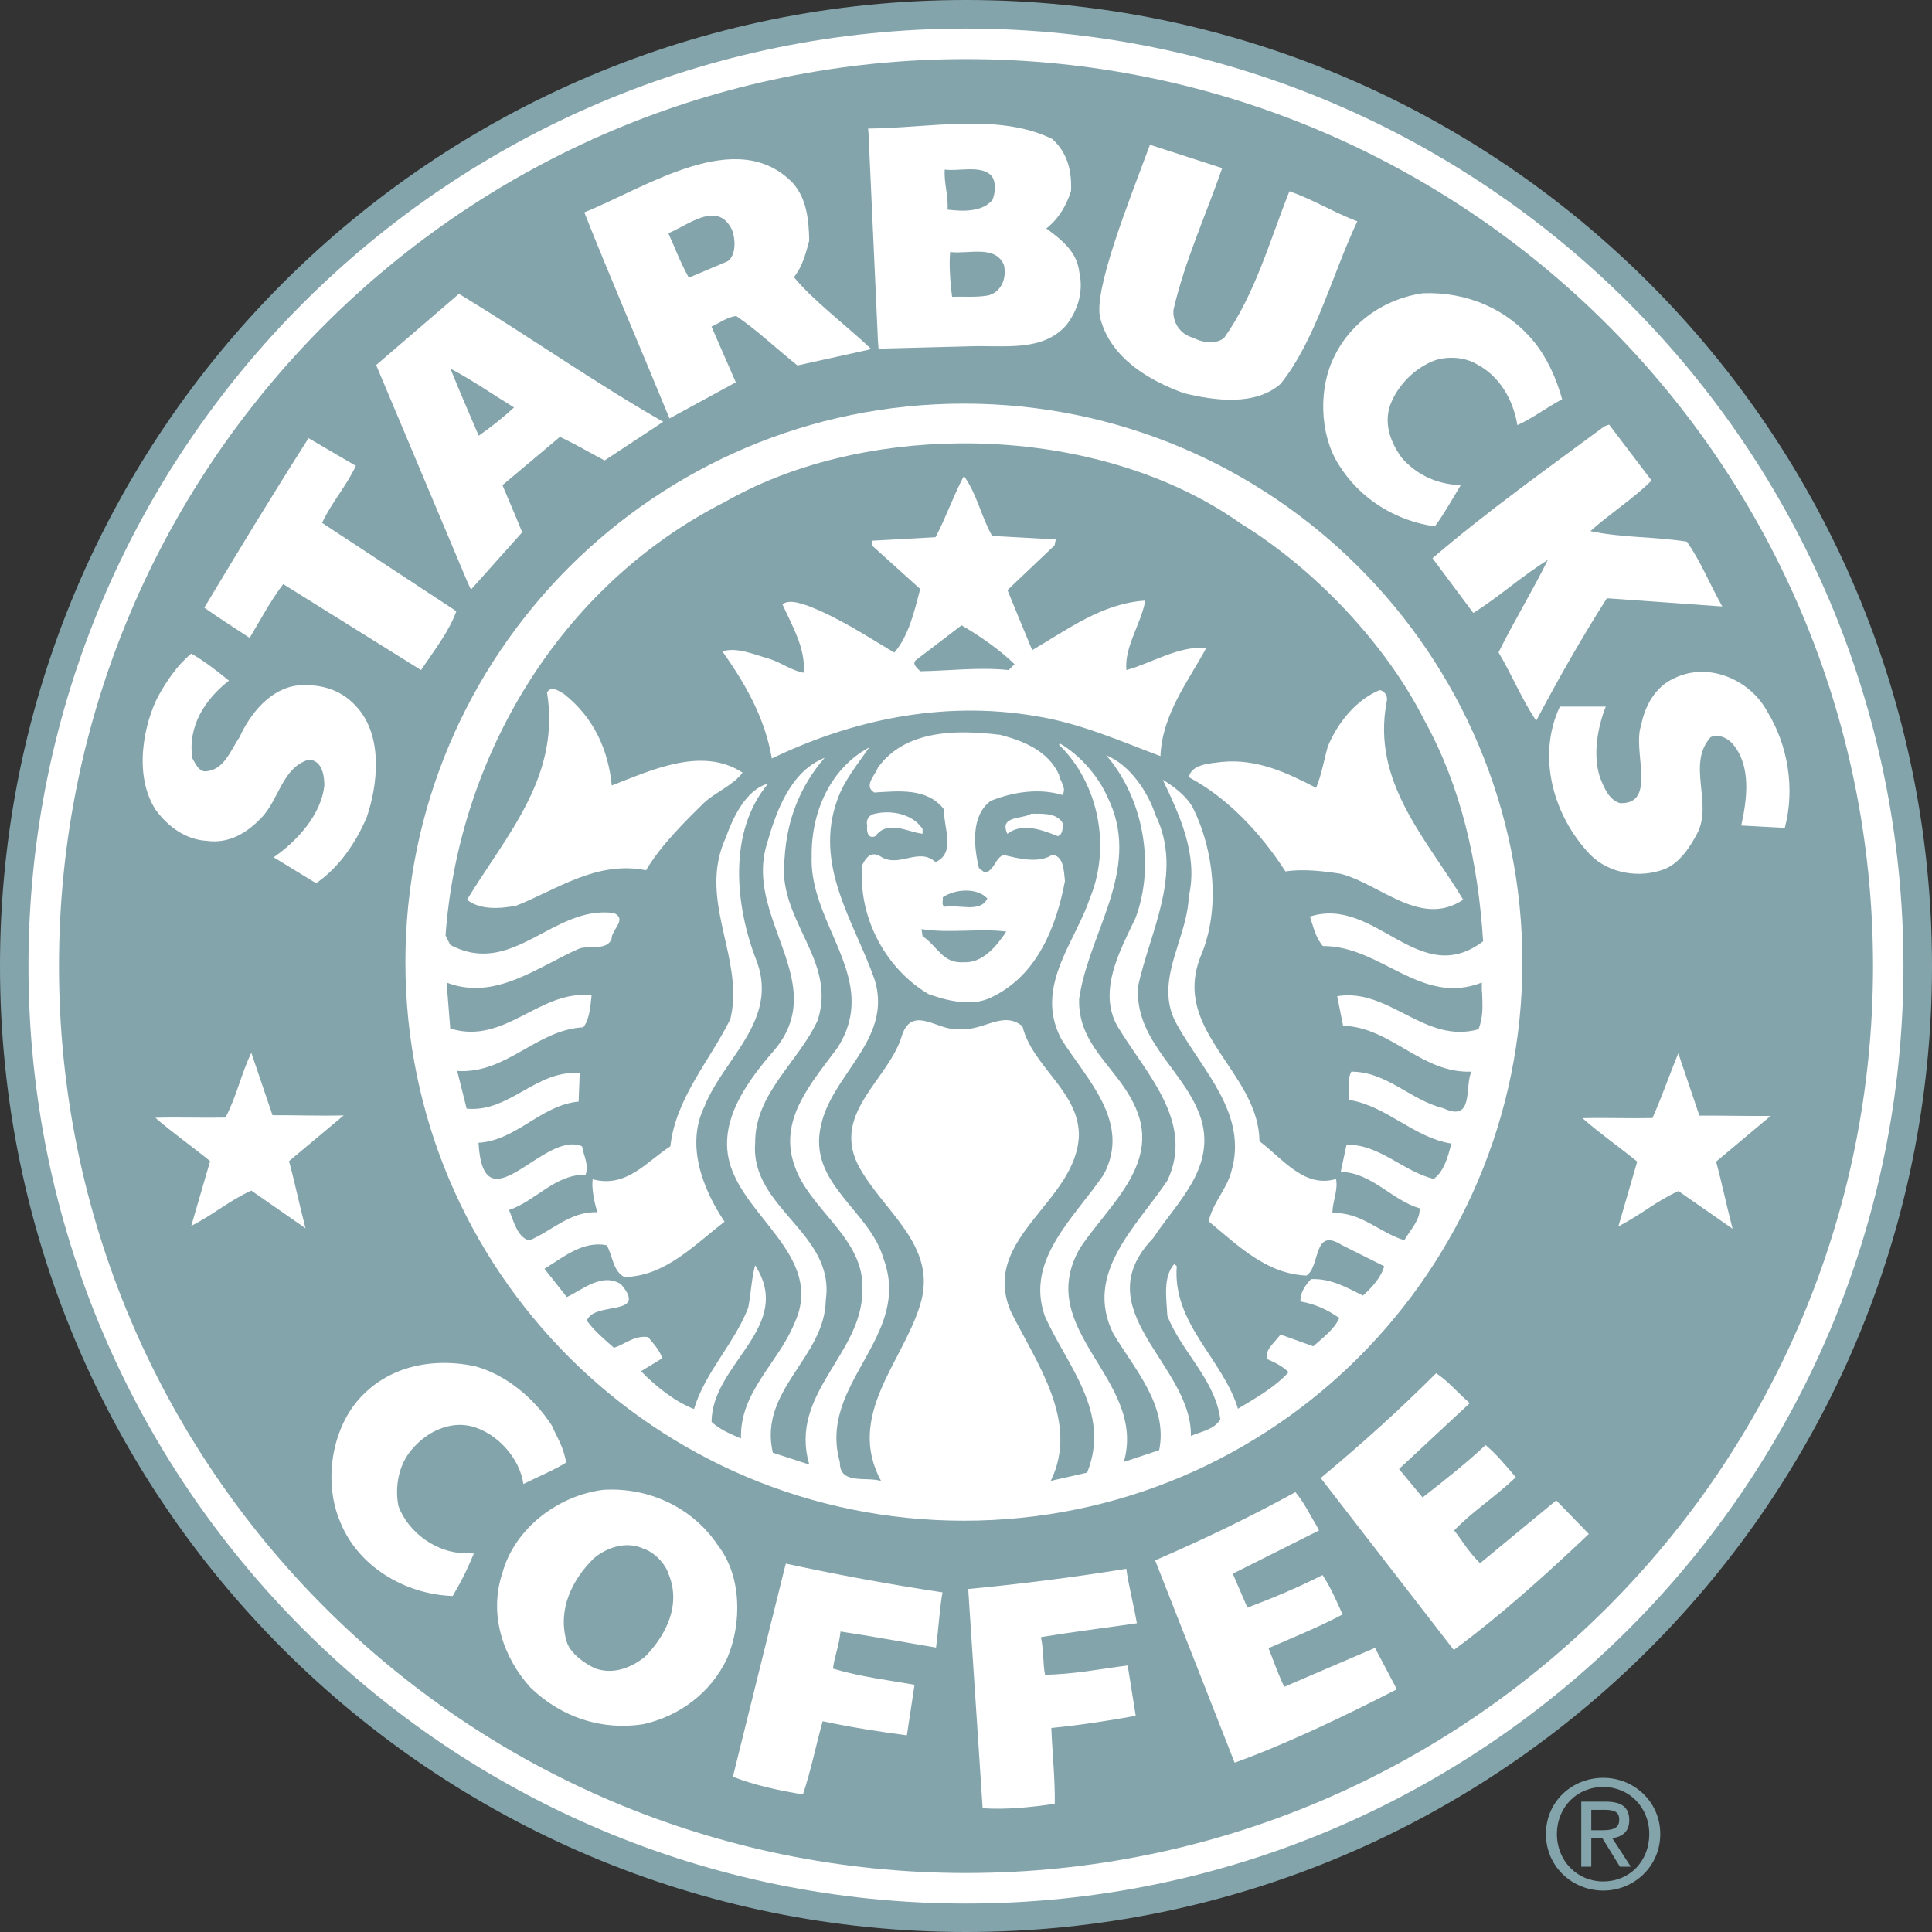
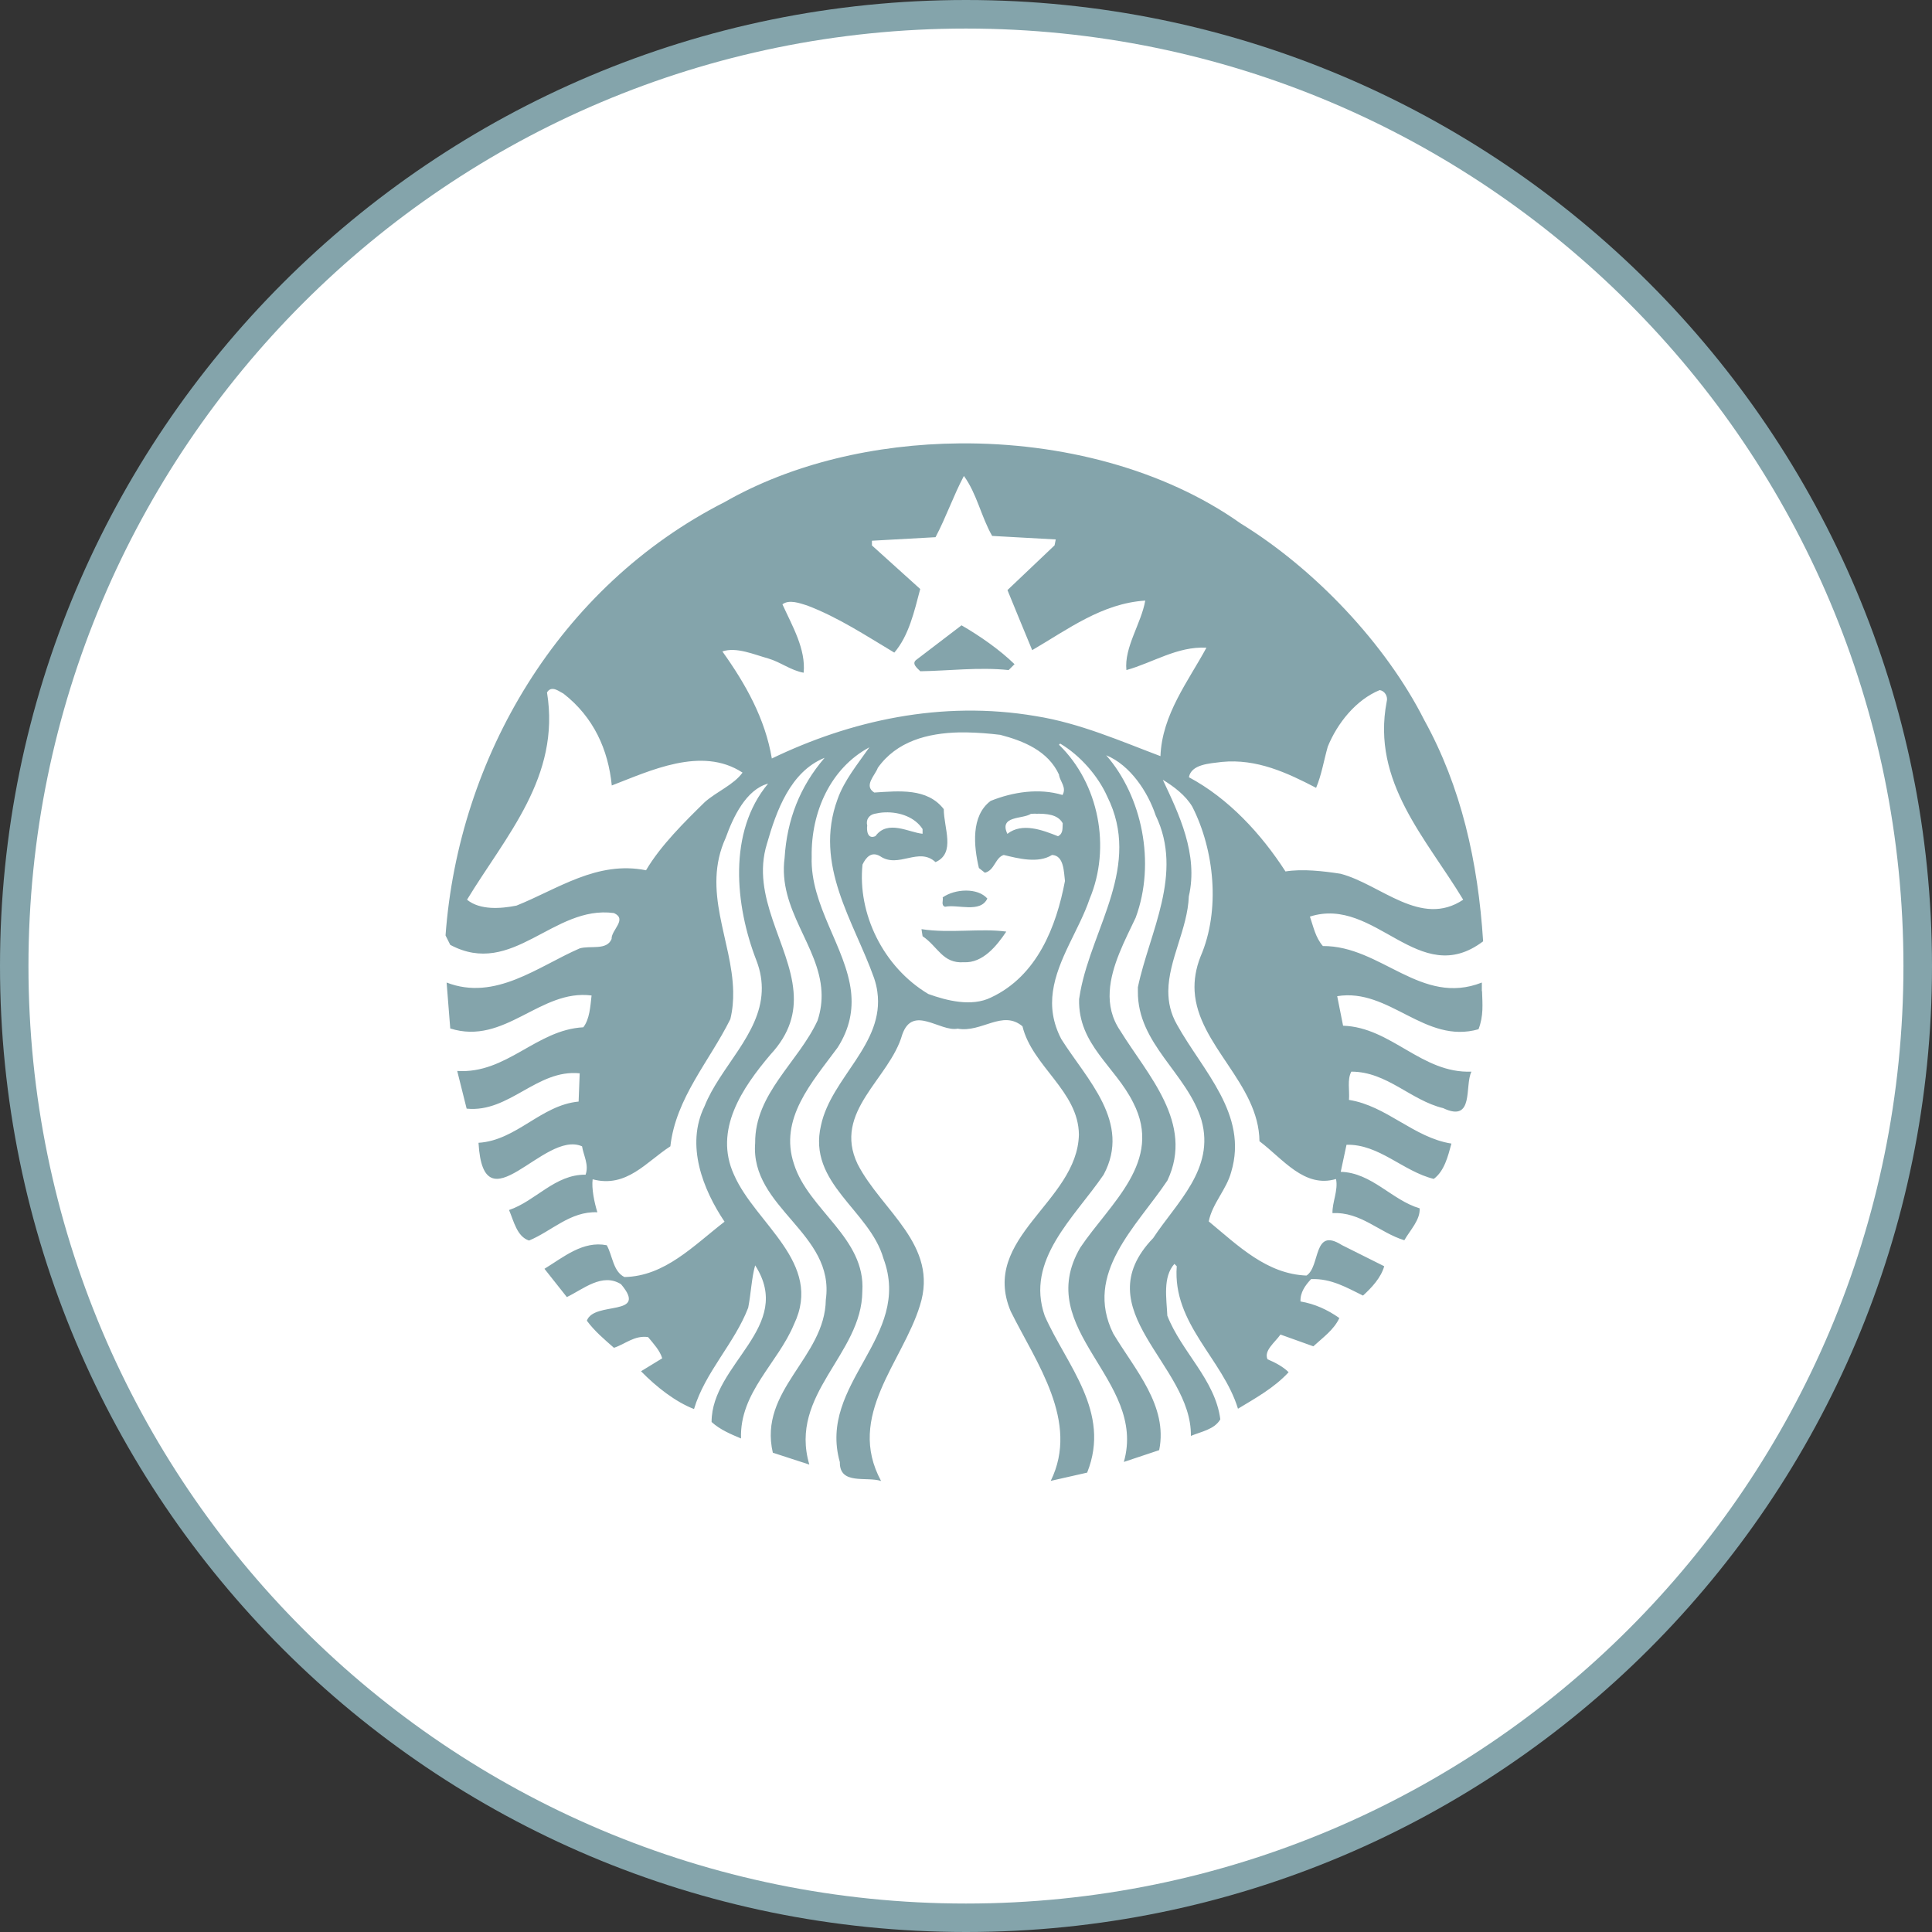
<svg xmlns="http://www.w3.org/2000/svg" id="uuid-e2eeaabf-deda-4d9c-932b-58029d339993" width="196.87" height="196.87" viewBox="0 0 196.87 196.87">
  <rect x="0" y="0" width="196.87" height="196.87" fill="#333333" stroke="none" />
  <defs>
    <style>.uuid-5abf06f2-5581-429d-9ef3-c2a8faa368f4{fill:#84a4ab;}.uuid-e9a27ca0-3458-4f5a-9242-ee01ecc12a3f{fill:#fff;}</style>
  </defs>
-   <path id="uuid-8768f571-acbc-4a70-91f8-01419091545e" class="uuid-5abf06f2-5581-429d-9ef3-c2a8faa368f4" d="M163.37,181.16c3.13,0,5.81,2.43,5.81,5.73s-2.68,5.76-5.81,5.76-5.84-2.43-5.84-5.76,2.68-5.73,5.84-5.73ZM163.37,182.09c-2.67,0-4.72,2.06-4.72,4.8s2.06,4.83,4.72,4.83,4.69-2.03,4.69-4.83c0-2.74-2.06-4.8-4.69-4.8ZM162.15,190.22h-1.02v-6.63h2.54c1.58,0,2.35.59,2.35,1.89,0,1.19-.74,1.7-1.73,1.83l1.89,2.91h-1.11l-1.77-2.88h-1.15v2.88h0ZM162.15,186.5h1.21c1.24,0,1.64-.36,1.64-1.09,0-.63-.31-.99-1.47-.99h-1.38v2.08h0Z" />
  <path id="uuid-339d59cf-7321-4d64-8caf-cf35d80db0ce" class="uuid-5abf06f2-5581-429d-9ef3-c2a8faa368f4" d="M0,98.44C0,44.07,44.07,0,98.44,0s98.43,44.07,98.43,98.44-44.07,98.43-98.43,98.43c-54.37,0-98.44-44.07-98.44-98.43" />
  <path id="uuid-26adacab-36f1-4137-9301-f9b513d44961" class="uuid-e9a27ca0-3458-4f5a-9242-ee01ecc12a3f" d="M2.9,98.44C2.9,45.68,45.67,2.91,98.43,2.91s95.53,42.77,95.53,95.53-42.77,95.53-95.53,95.53c-52.76,0-95.53-42.77-95.53-95.53" />
-   <path id="uuid-08bab530-b4bf-4a1b-a762-4f2c9ec3159d" class="uuid-5abf06f2-5581-429d-9ef3-c2a8faa368f4" d="M6.01,98.44C6.01,47.39,47.39,6.02,98.44,6.02s92.42,41.38,92.42,92.42-41.38,92.42-92.42,92.42S6.01,149.48,6.01,98.44" />
  <path id="uuid-f9f020ad-e9d4-4256-8ac5-ccdd591f47b6" class="uuid-e9a27ca0-3458-4f5a-9242-ee01ecc12a3f" d="M124.54,17.13c-1.64,4.74-3.8,9.42-4.96,14.42-.12,1.24.62,2.52,2.04,2.88.98.54,2.38.64,3.12,0,3.16-4.44,4.66-9.96,6.65-14.94,2.52.88,4.48,2.14,6.92,3.06-2.6,5.52-4.2,12.02-7.81,16.56-2.6,2.28-6.72,1.72-9.84.96-3.56-1.28-7.44-3.56-8.52-7.56-.84-2.74,2.96-12.14,5.04-17.76l7.36,2.38M80.9,28.24c.88-1.08,1.2-2.4,1.56-3.72-.04-2.04-.24-4.28-1.68-5.88-5.68-5.86-14.88.44-21.24,3,2.51,6.34,5.91,14.24,8.68,21l6.76-3.68-2.48-5.68c.9-.4,1.56-.96,2.52-1.08,2.23,1.53,3.68,2.98,6.24,5.04l7.2-1.59.3-.1c-2.44-2.32-5.96-4.97-7.86-7.31ZM74.15,26.62l-3.96,1.68c-.99-1.82-1.41-3.06-2.09-4.54,1.84-.68,5-3.44,6.48-.36.4,1,.42,2.63-.43,3.22ZM109.98,27.72c-.24-2.08-1.8-3.28-3.36-4.44,1.28-1,2.08-2.4,2.52-3.84.08-2.04-.36-3.88-1.92-5.28-5.44-2.68-12.64-1.1-18.76-1.06l.04.46.96,21.12.06.85,9.3-.24c3.52-.12,7.4.6,9.84-2.16,1.16-1.52,1.77-3.36,1.32-5.4ZM96.26,17.28c1.36.2,3.73-.48,4.73.6.56.6.44,1.84.12,2.52-1.04,1.2-2.96,1.16-4.56.96.12-1.36-.38-2.68-.28-4.08ZM100.62,30.12c-1.28.2-2.24.08-3.6.12-.2-1.44-.32-3.36-.2-4.56,1.84.24,4.6-.76,5.48,1.32.32,1.4-.32,2.84-1.68,3.12ZM156.3,34.8c1.36,1.68,2.29,3.76,2.88,5.88-1.68.9-2.96,1.92-4.56,2.64-.4-2.48-1.76-5-4.2-6.24-1.16-.68-2.88-.8-4.2-.36-2.04.76-3.8,2.52-4.56,4.56-.68,1.96.08,3.88,1.2,5.4,1.56,1.76,3.64,2.68,5.99,2.76-1.06,1.74-1.64,2.84-2.64,4.2-3.92-.56-7.6-2.72-9.84-6.36-1.92-3.08-2.04-7.8-.36-11.04,1.76-3.56,5.24-5.84,9-6.36,4.52-.16,8.6,1.64,11.28,4.92M47.45,30.36l-.68-.42-8.44,7.26,9.24,21.96.42.92,5.22-5.84c-.64-1.6-1.41-3.36-2.01-4.8l5.85-4.92c1.44.66,2.59,1.36,4.56,2.4l5.28-3.48.69-.46c-6.71-3.82-13.51-8.58-20.14-12.63ZM48.78,44.4c-.96-2.28-1.88-4.32-2.88-6.84,2.3,1.22,4.32,2.64,6.48,3.96-1.08,1-2.28,1.96-3.6,2.88ZM168.3,48.96c-1.84,1.84-4.28,3.4-6.24,5.16,3.12.68,6.64.56,9.84,1.08,1.44,2.08,2.2,4.08,3.6,6.6l-11.76-.84c-2.6,4.08-4.96,8.24-7.2,12.48-1.4-2.04-2.48-4.68-3.84-6.96,1.52-3.08,3.5-6.34,5.02-9.42-2.62,1.62-4.92,3.72-7.59,5.4l-4.16-5.58c5.6-4.8,11.64-9.08,17.52-13.44l.48-.17,4.32,5.69M36.26,47.48c-1.06,2.2-2.46,3.7-3.44,5.8l13.68,9c-.72,2.04-2.28,4.04-3.6,6l-14.04-8.76c-1.26,1.66-2.16,3.36-3.42,5.48-1.84-1.22-3.14-2.02-4.62-3.08,3.48-5.8,6.78-11.24,10.62-17.27l4.82,2.82M23.33,69.36c-2.48,1.92-4.24,4.72-3.72,7.92.28.48.56,1.2,1.2,1.32,2,0,2.68-2.16,3.6-3.48,1.08-2.4,3.17-5,6-5.28,2.44-.16,4.52.48,6.12,2.4,2.44,2.92,2,7.64.84,11.04-1.08,2.52-2.76,5.08-5.16,6.72l-4.32-2.64c2.36-1.64,4.84-4.32,5.16-7.32,0-1.08-.24-2.52-1.56-2.64-2.76.8-3.04,4.12-4.92,6-1.44,1.48-3.24,2.6-5.52,2.28-2.12-.12-3.92-1.44-5.16-3.12-2.36-3.6-1.2-8.88.24-11.64.88-1.56,1.92-3.12,3.36-4.32,1.2.68,2.6,1.73,3.84,2.76M180.07,72.48c2.08,3.36,2.88,7.8,1.8,11.88l-4.44-.24c.6-2.68,1.04-6.04-.84-8.28-.56-.68-1.56-1.08-2.28-.72-2.44,2.72.2,6.64-1.32,9.72-.72,1.4-1.8,3.08-3.36,3.72-2.52.96-5.64.48-7.56-1.44-3.76-3.92-5.52-10-3.12-15.12h4.68c-.8,2.01-1.36,4.84-.6,7.2.4,1,.88,2.28,2.04,2.64,3.84.14,1.24-5.36,2.16-7.92.36-1.92,1.4-3.92,3.36-4.8,3.6-1.76,7.8.24,9.48,3.36" />
  <path id="uuid-fee832dc-32cb-4911-bbe8-fd6dfc4ddbb6" class="uuid-e9a27ca0-3458-4f5a-9242-ee01ecc12a3f" d="M56.21,145.21c.48,1.16,1.18,2.08,1.48,3.82-1.28.8-2.89,1.46-4.36,2.19-.36-2.64-2.68-5.2-5.28-5.88-2.16-.54-4.52.48-6.12,2.4-1.32,1.56-1.72,3.8-1.32,5.76,1.04,2.72,3.92,4.77,6.84,4.77l.84.03c-.8,1.92-1.32,2.89-2.16,4.33-4.84-.16-9.72-3.01-11.52-7.69-1.56-3.8-.88-8.72,1.56-11.88,2.96-3.76,7.68-4.8,12.24-3.84,3.07.84,5.95,3.16,7.79,6M149.46,142.69l.3.3-7.2,6.7,2.4,2.9c2.04-1.6,4.24-3.3,6.42-5.34,1.12.94,2.02,2.04,3.08,3.28-2.16,2.06-4.4,3.46-6.28,5.42.8,1,1.42,2.14,2.64,3.34l7.76-6.4,3.32,3.42c-4.4,4.18-9.2,8.48-13.76,11.82l-13.56-17.52c4.32-3.6,7.96-6.88,11.76-10.68,1.16.76,2,1.76,3.11,2.77M73.14,157.45c-2.48-3.72-6.88-5.92-11.64-5.64-4.6.56-9.08,3.92-10.32,8.52-1.4,4.24.12,8.6,2.88,11.64,3.12,3,7.2,4.4,11.52,3.72,3.56-.8,6.82-3.1,8.52-6.72,1.52-3.56,1.48-8.4-.96-11.52ZM65.69,168.85c-1.4,1.12-3.23,1.82-5.07,1.15-1.16-.56-2.59-1.58-2.91-2.83-.88-3.2.58-6.2,2.82-8.4,1.36-1.12,3.32-1.76,5.04-.96,1.04.32,2.2,1.48,2.53,2.52,1.35,3.16-.2,6.28-2.4,8.52ZM115.86,165.41c-3.37.48-6.58.89-9.79,1.41.32,1.58.18,2.64.42,3.84,3-.06,5.62-.59,8.42-.95l.82,5.13c-2.74.5-5.73.96-8.6,1.24.08,2.32.39,5.16.35,7.72-2.36.36-4.91.62-7.35.46l-1.44-21.88-.02-.46c5.42-.52,10.92-1.22,16.1-2.06.22,1.64.72,3.53,1.08,5.56M134.21,155.57l.2.38-8.79,4.41,1.49,3.46c2.68-1.02,4.99-1.98,7.66-3.32.81,1.22,1.37,2.53,2.04,4.01-2.42,1.29-4.92,2.29-7.55,3.44.49,1.18.73,2.05,1.6,3.94l9.25-3.97,2.23,4.22c-5.4,2.77-11.21,5.55-16.53,7.48l-8.1-20.62c5.16-2.24,9.58-4.37,14.29-6.95.9,1.05,1.43,2.25,2.22,3.52M95.4,167.89c-3.35-.56-6.54-1.16-9.75-1.64-.18,1.6-.63,2.57-.77,3.78,2.88.86,5.53,1.15,8.31,1.65l-.78,5.15c-2.76-.36-5.75-.83-8.58-1.44-.63,2.23-1.19,5.03-2.01,7.46-2.36-.38-4.87-.91-7.14-1.8l5.28-21.28.12-.44c5.32,1.15,10.77,2.15,15.96,2.93-.29,1.63-.39,3.59-.66,5.62" />
-   <path id="uuid-6e4f69df-3703-4d07-b7af-fcf834d21018" class="uuid-e9a27ca0-3458-4f5a-9242-ee01ecc12a3f" d="M27.77,113.64c2.42-.01,4.75.08,7.25.02l-5.57,4.66c.54,1.96,1,4.21,1.68,6.84l-5.52-3.84c-2.32,1.06-3.72,2.36-6.12,3.6l1.92-6.6c-1.82-1.49-3.86-2.91-5.58-4.42,2.51-.07,4.71.03,7.14-.02,1.12-2.1,1.62-4.5,2.64-6.6l2.16,6.37" />
-   <path id="uuid-3b3313a0-e0ae-48d4-9215-52e5aec09b5a" class="uuid-e9a27ca0-3458-4f5a-9242-ee01ecc12a3f" d="M173.18,113.68c2.42-.01,4.58.05,7.25.03l-5.56,4.66c.54,1.96,1,4.21,1.68,6.84l-5.52-3.84c-2.33,1.06-3.72,2.36-6.12,3.6l1.92-6.6c-1.82-1.49-3.86-2.91-5.58-4.43,2.51-.06,4.71.04,7.13-.01.98-2.18,1.68-4.28,2.64-6.6l2.15,6.36" />
+   <path id="uuid-6e4f69df-3703-4d07-b7af-fcf834d21018" class="uuid-e9a27ca0-3458-4f5a-9242-ee01ecc12a3f" d="M27.77,113.64c2.42-.01,4.75.08,7.25.02l-5.57,4.66c.54,1.96,1,4.21,1.68,6.84l-5.52-3.84c-2.32,1.06-3.72,2.36-6.12,3.6c-1.82-1.49-3.86-2.91-5.58-4.42,2.51-.07,4.71.03,7.14-.02,1.12-2.1,1.62-4.5,2.64-6.6l2.16,6.37" />
  <path id="uuid-8457e8a1-644e-4786-b545-7dd0e99a6270" class="uuid-e9a27ca0-3458-4f5a-9242-ee01ecc12a3f" d="M41.31,98.05c0-31.43,25.48-56.92,56.91-56.92s56.91,25.48,56.91,56.92-25.48,56.91-56.91,56.91-56.91-25.48-56.91-56.91" />
  <path id="uuid-b3219ea1-c340-4f72-a79e-23b79d7b747b" class="uuid-5abf06f2-5581-429d-9ef3-c2a8faa368f4" d="M97.98,63.72c1.88,1.09,3.88,2.48,5.4,3.96l-.6.6c-3-.32-6.16.08-9,.12-.32-.32-.96-.8-.36-1.2l4.56-3.48ZM151.02,100.98c.04,1.35.17,2.52-.36,3.9-5.48,1.56-9.08-4.24-14.4-3.37l.6,3.01c4.92.16,7.99,4.88,13.08,4.68-.72,1.44.32,5.24-2.88,3.72-3.32-.8-5.72-3.72-9.36-3.72-.44.81-.16,1.92-.24,2.88,3.84.6,6.6,3.85,10.44,4.45-.36,1.32-.72,2.8-1.8,3.6-3.12-.76-5.56-3.56-8.89-3.48l-.59,2.76c3.16.08,5.2,2.88,8.04,3.72.08,1.16-.96,2.21-1.56,3.25-2.52-.76-4.44-2.92-7.32-2.76-.04-1.09.6-2.32.36-3.48-3.23.96-5.4-2.04-7.8-3.85-.07-5.9-6.28-9.77-6.61-15.29-.06-1.1.11-2.28.61-3.54,2.04-4.72,1.4-10.85-.84-15.25-.68-1.16-1.89-2.07-3.01-2.75,1.64,3.48,3.64,7.6,2.65,11.88-.12,3.3-2.07,6.48-2.09,9.66,0,1.14.23,2.27.89,3.42,2.6,4.69,7.28,9.12,5.52,15-.48,1.8-1.92,3.2-2.29,5.04,3.04,2.52,5.92,5.36,9.96,5.52,1.44-.92.64-4.99,3.6-3.11l4.32,2.16c-.32,1.16-1.28,2.19-2.16,2.99-1.64-.8-3.24-1.76-5.29-1.68-.6.64-1.12,1.36-1.08,2.28,1.44.24,2.76.84,3.96,1.69-.56,1.2-1.65,1.96-2.65,2.88l-3.35-1.2c-.56.8-1.72,1.64-1.32,2.52.76.32,1.6.76,2.15,1.32-1.48,1.6-3.36,2.63-5.16,3.72-1.55-5.08-6.68-8.65-6.24-14.52l-.24-.24c-1.2,1.35-.8,3.52-.72,5.28,1.44,3.68,4.88,6.52,5.4,10.56-.6,1.04-1.96,1.25-3,1.69.12-7.28-10.92-12.8-3.84-20.16,2.36-3.6,6.32-7.04,4.92-12.01-1.44-4.79-6.53-7.76-6.48-13.13v-.42c1.17-5.6,4.69-11.56,1.81-17.52-.8-2.4-2.6-5.12-5.04-6.12,3.64,4.16,5.08,10.96,3,16.56-1.05,2.23-2.49,4.88-2.64,7.5h0c-.08,1.37.2,2.73,1.08,4.02,2.76,4.48,7.56,9.41,4.8,15.25-3.12,4.68-8.56,9.44-5.52,15.6,2.2,3.68,5.6,7.35,4.68,11.88l-3.6,1.2c2.4-8.44-9.36-13.4-4.44-21.84,3.04-4.52,8.48-8.76,5.4-14.76-1.84-3.72-5.64-5.92-5.52-10.56l.13-.78c1.24-6.59,6.25-12.82,2.74-19.86-.92-2.08-2.76-4.2-4.8-5.4l-.12.12c4.08,3.96,5.32,10.48,3.12,15.71-1.03,3.07-3.28,6.13-3.74,9.43-.22,1.55-.03,3.16.86,4.86,2.6,4.12,7.16,8.48,4.31,13.81-3,4.4-8,8.67-6,14.39,2.2,5,6.8,9.77,4.32,15.97l-3.71.84c2.96-6.04-1.48-12.04-4.08-17.28-3.16-7.52,6.79-11.12,6.95-18-.04-4.44-4.76-6.96-5.75-11.04-2.04-1.72-4.16.68-6.6.24-1.8.36-4.57-2.48-5.65.6-1.28,4.52-7.12,7.84-4.55,13.2,2.44,4.76,8.32,8.24,6.35,14.41-1.76,5.76-7.56,11.24-3.96,17.88-1.48-.48-4.24.44-4.2-1.92-2.28-8.04,7.44-12.72,4.44-20.76-1.4-4.92-7.76-7.64-6.36-13.56,1.04-4.87,6.5-8.28,5.74-13.62-.06-.45-.17-.9-.33-1.38-2.04-5.76-6.2-11.52-3.72-18.24.68-1.92,2.04-3.56,3.24-5.28-3.96,2.12-5.96,6.6-5.88,11.16-.17,4.96,3.49,9.21,4.01,13.74.2,1.83-.1,3.71-1.37,5.7-2.6,3.53-6,7.24-4.44,11.88,1.48,4.68,7.32,7.52,6.96,12.96-.04,6.44-7.52,10.45-5.4,17.65l-3.72-1.21c-1.48-6.4,5.32-9.67,5.4-15.59.96-6.81-7.72-9.33-7.2-15.97-.04-5.04,4.4-8.23,6.36-12.48.34-1.03.45-2.01.4-2.94-.24-4.69-4.46-8.35-3.76-13.63.24-3.88,1.56-7.28,4.08-10.2-3.48,1.4-4.92,5.4-5.88,8.76-1.67,5.39,2.31,10.24,2.71,15.06.18,2.13-.34,4.25-2.35,6.42-2.88,3.4-5.8,7.68-3.72,12.24,2.2,5.04,9.12,8.96,6.12,15.24-1.64,3.96-5.56,6.96-5.4,11.64-1.04-.44-2.12-.88-3-1.68,0-5.96,8.48-9.68,4.44-15.96-.36,1.24-.43,2.92-.71,4.32-1.4,3.64-4.4,6.56-5.52,10.32-1.88-.72-3.84-2.25-5.4-3.85l2.16-1.32c-.24-.8-.88-1.48-1.44-2.16-1.4-.2-2.33.72-3.48,1.09-1-.88-1.96-1.68-2.76-2.76.72-2.04,6.33-.35,3.48-3.72-1.92-1.2-3.84.51-5.52,1.31l-2.28-2.88c1.96-1.2,3.92-2.88,6.35-2.4.6,1.08.64,2.67,1.8,3.24,4.12-.08,7.04-3.2,10.2-5.64-2.2-3.28-3.99-7.8-2.04-11.76,1.57-3.97,5.65-7.31,5.83-11.7.04-1-.11-2.05-.55-3.18-2.16-5.56-2.92-13.08,1.2-18-2.24.6-3.56,3.4-4.32,5.52-2.48,5.43.66,10.46.76,15.66.02.94-.06,1.87-.29,2.82-2.12,4.28-5.56,8.03-6.11,12.96-2.44,1.56-4.45,4.28-7.92,3.36-.12.92.16,2.32.48,3.36-2.76-.12-4.64,1.92-6.96,2.88-1.24-.4-1.56-2-2.04-3.11,2.72-.92,4.68-3.64,7.8-3.6.36-1.01-.2-1.93-.36-2.89-3.88-1.72-10.04,8.52-10.55-.36,3.88-.24,6.36-3.84,10.2-4.2l.11-2.88c-4.36-.44-7.17,4.04-11.52,3.6l-.96-3.84c5.04.32,8.05-4.2,12.85-4.45.64-.84.71-2.08.84-3.24-5.24-.68-8.84,5.12-14.4,3.36,0,0-.19-2.42-.3-3.78h0c-.04-.53-.07-.9-.07-.9,4.96,1.92,9.32-1.64,13.56-3.48,1.08-.32,2.76.24,3.25-.96-.04-.92,1.64-2,.24-2.64-6.2-.84-10.32,6.64-16.68,3.24l-.48-.96c1.32-18.08,11.52-35.56,28.44-44.16,6.85-3.92,15.36-5.91,23.95-5.98,10.36-.09,20.83,2.63,28.62,8.15,7.56,4.64,14.8,12.28,18.72,20.04,3.76,6.8,5.48,14.43,6,22.55-6.56,4.96-10.96-4.67-17.65-2.52.36,1.04.56,2.12,1.32,3,5.92-.04,10,6.16,16.2,3.72v.9ZM75.65,78.72c-4.16-2.72-9.44-.16-13.31,1.32-.36-3.64-1.84-6.96-4.92-9.36-.3-.15-.71-.46-1.08-.48-.22-.01-.43.08-.6.36,1.4,8.6-4.19,14.6-8.15,21.12,1.32,1.08,3.44.92,5.04.6,4.2-1.68,8.2-4.6,13.2-3.6,1.48-2.52,3.96-4.96,6-6.96,1.24-1.08,2.95-1.76,3.84-3ZM88.37,84.12c-.08.52.04,1.44.84,1.08,1.24-1.72,3.44-.36,4.8-.24v-.48c-.75-1.17-2.28-1.76-3.84-1.7-.36.01-.73.07-1.08.15-.52.12-.88.59-.72,1.19ZM107.93,78.97c-1.12-2.48-3.68-3.48-6-4.09-1.14-.14-2.32-.23-3.49-.25-.22,0-.44,0-.66,0-3.28.07-6.41.91-8.33,3.61-.27.76-1.48,1.83-.36,2.52,2.52-.16,5.4-.48,7.08,1.69,0,1.92,1.24,4.48-.84,5.4-1.72-1.59-3.76.68-5.64-.6-.88-.52-1.44.09-1.8.85-.52,4.96,2.08,10.43,6.71,13.19,1.88.68,4.41,1.32,6.37.36,4.72-2.2,6.67-7.23,7.55-11.88-.12-.88-.08-2.6-1.32-2.65-1.4.89-3.44.36-4.92,0-.88.28-.92,1.57-1.92,1.81l-.61-.48c-.52-2.2-.84-5.32,1.2-6.84,2.28-.92,4.96-1.32,7.32-.6.44-.76-.24-1.36-.36-2.04ZM105.52,82.91c-.16,0-.31.01-.47.02-.84.56-3.28.16-2.4,2.04,1.52-1.2,3.64-.36,5.16.24.56-.28.44-.84.48-1.32-.49-.91-1.65-.99-2.77-.97ZM122.94,66c-2.96-.16-5.44,1.52-8.16,2.28-.24-2.32,1.52-4.76,1.92-7.08-4.4.28-7.88,2.93-11.52,5.05-.84-2.03-1.69-4.08-2.52-6.12l4.8-4.56.12-.6-6.48-.36c-1.12-1.96-1.56-4.31-2.88-6.11-1.08,2.04-1.81,4.2-2.89,6.24l-6.48.36v.48l4.92,4.44c-.6,2.28-1.16,4.76-2.64,6.48-2.88-1.72-5.72-3.6-8.88-4.8-.76-.24-1.84-.64-2.52-.12,1,2.2,2.4,4.57,2.16,6.97-1.32-.24-2.36-1.09-3.6-1.45-1.48-.41-3.24-1.2-4.68-.72,2.4,3.36,4.36,6.87,5.04,10.91,7.96-3.84,17.25-5.96,26.89-4.32,4.52.72,8.67,2.56,12.71,4.08.16-4.24,2.84-7.64,4.68-11.04ZM136.62,89.04c4.08,1.08,8.17,5.52,12.48,2.64-3.76-6.24-9.36-12-7.8-20.16.16-.56-.2-1.12-.71-1.2-2.44,1-4.33,3.4-5.29,5.76-.4,1.4-.63,2.88-1.19,4.2-2.92-1.52-6.04-2.99-9.6-2.64-1.28.16-3.12.24-3.36,1.56,4.04,2.16,7.36,5.76,9.84,9.6,1.72-.28,3.84-.04,5.64.24ZM93.9,94.68l.11.72c1.56,1.04,2.04,2.81,4.21,2.65,1.92.11,3.36-1.68,4.32-3.12-2.6-.36-5.76.2-8.64-.25ZM96.06,91.44c.08.32-.2.8.24.96,1.28-.28,3.6.68,4.31-.84-.5-.56-1.31-.81-2.17-.81s-1.74.25-2.38.69Z" />
</svg>